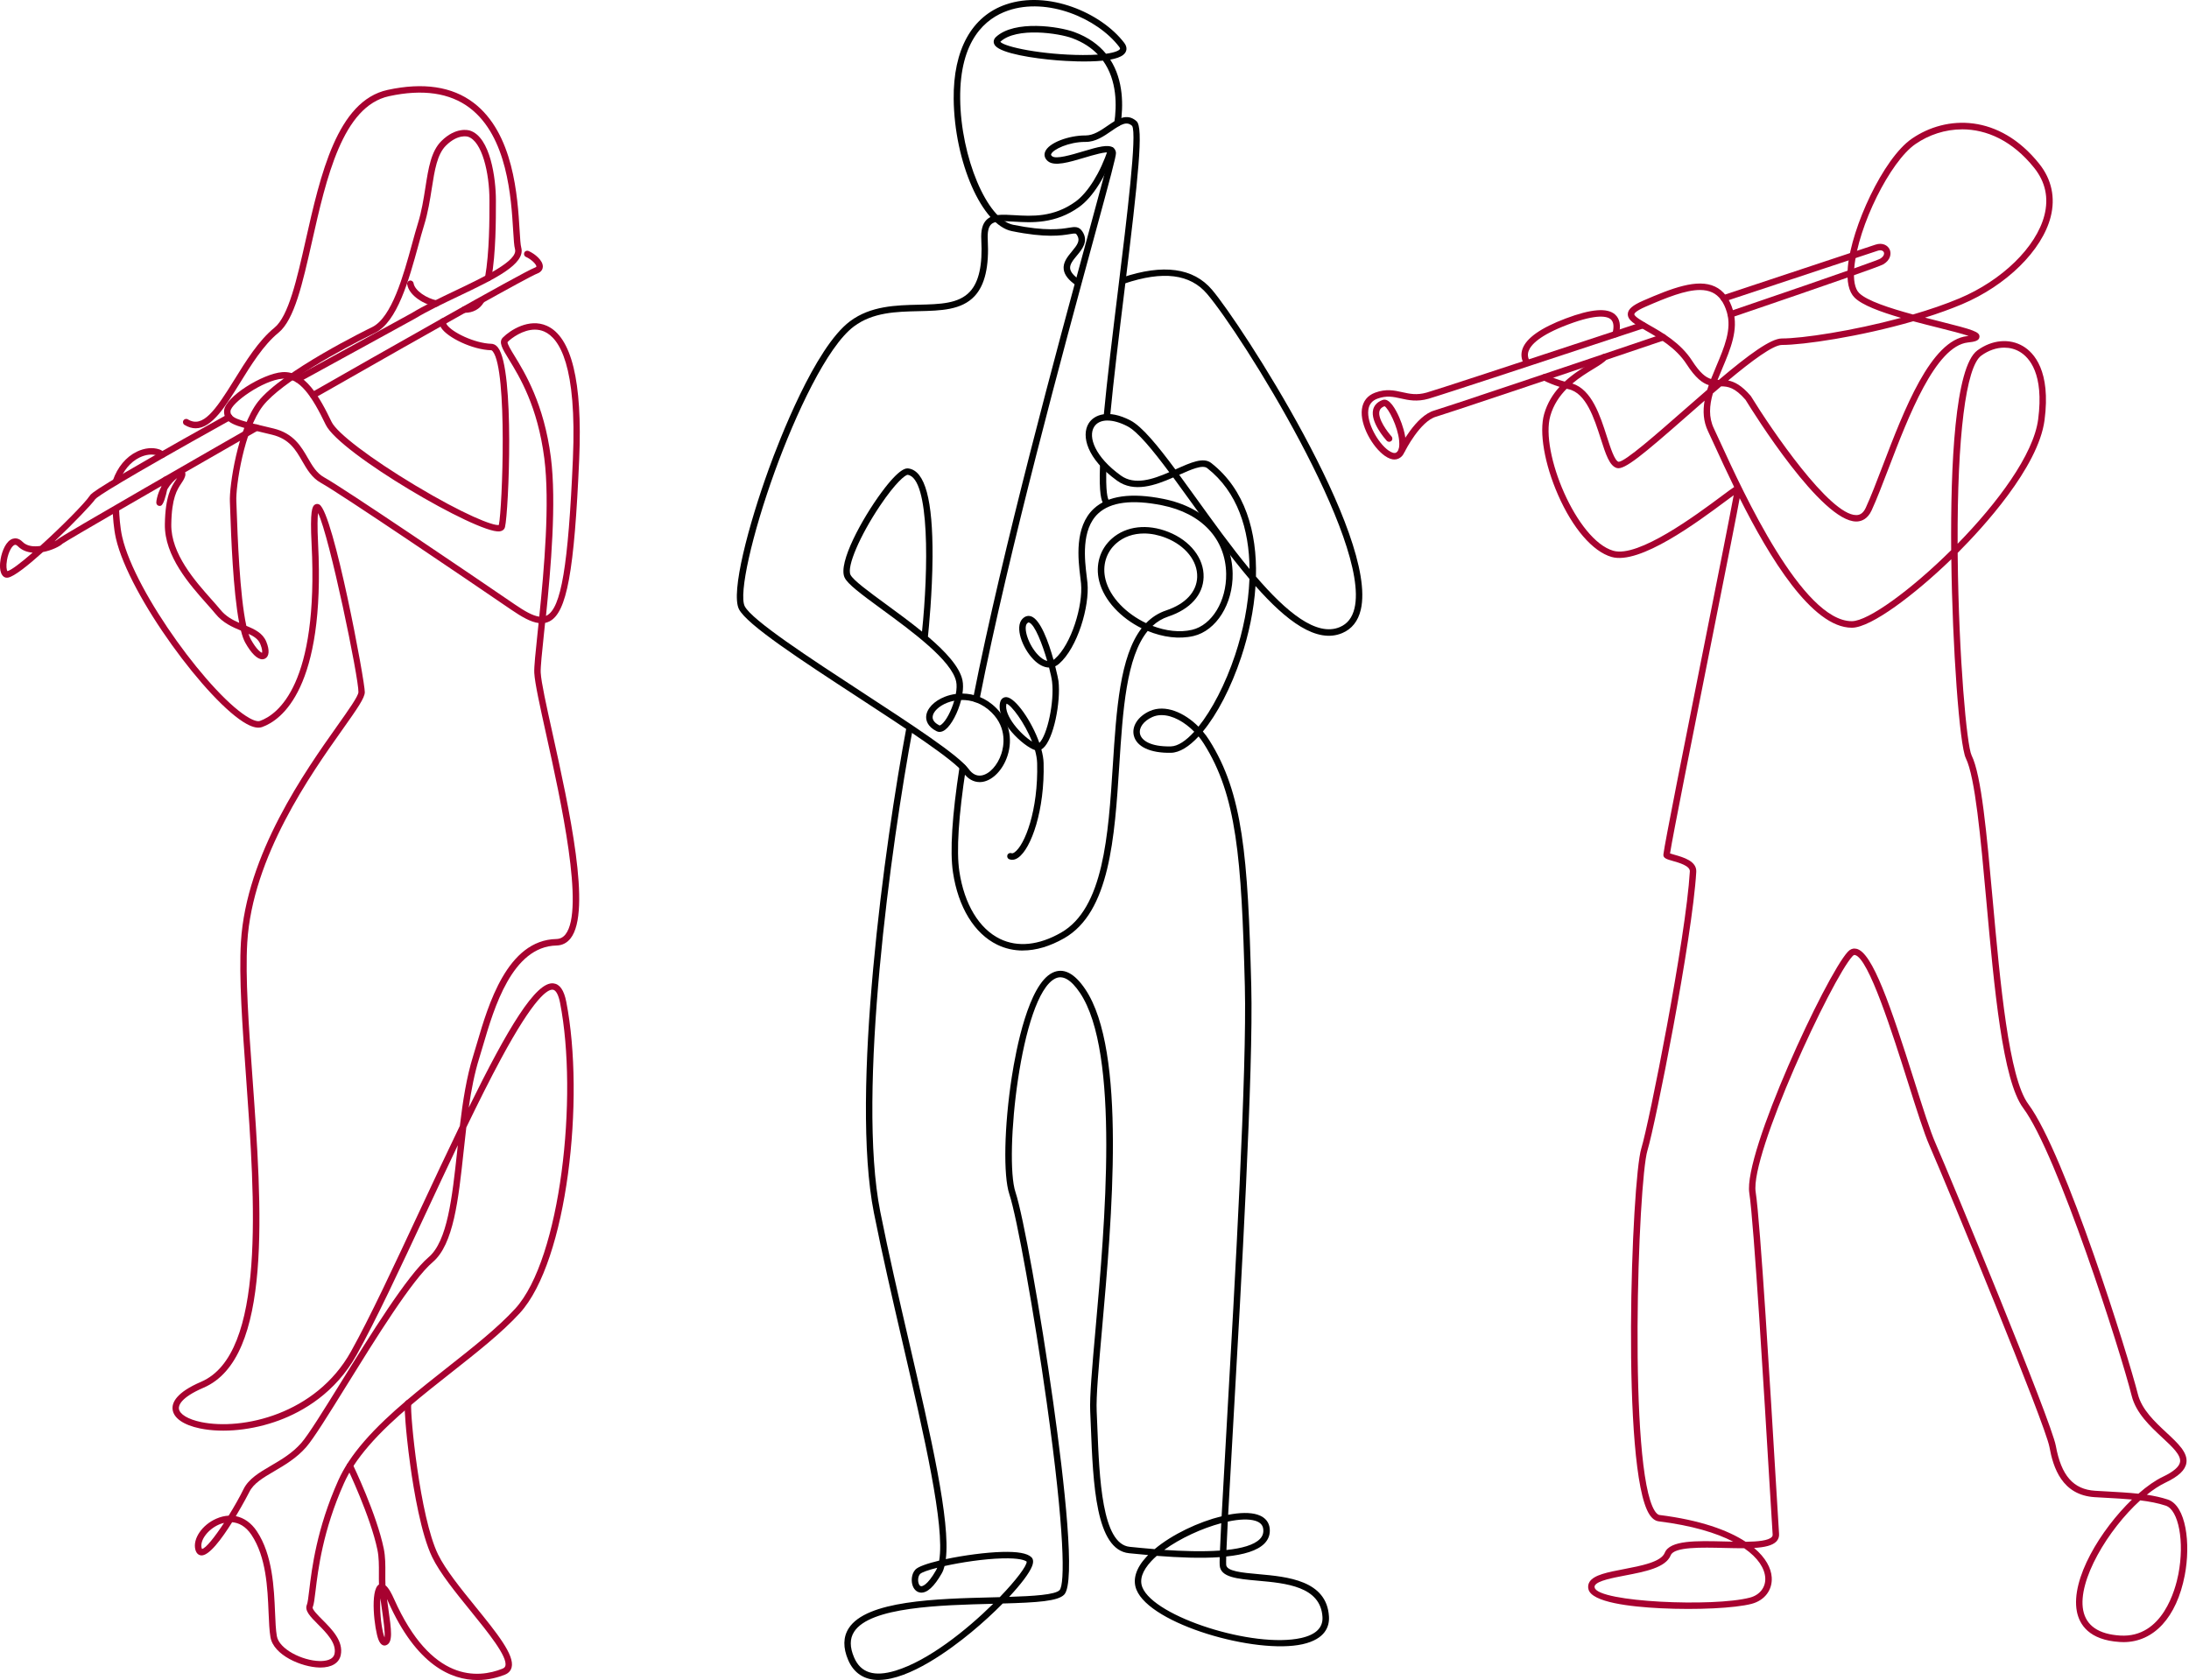
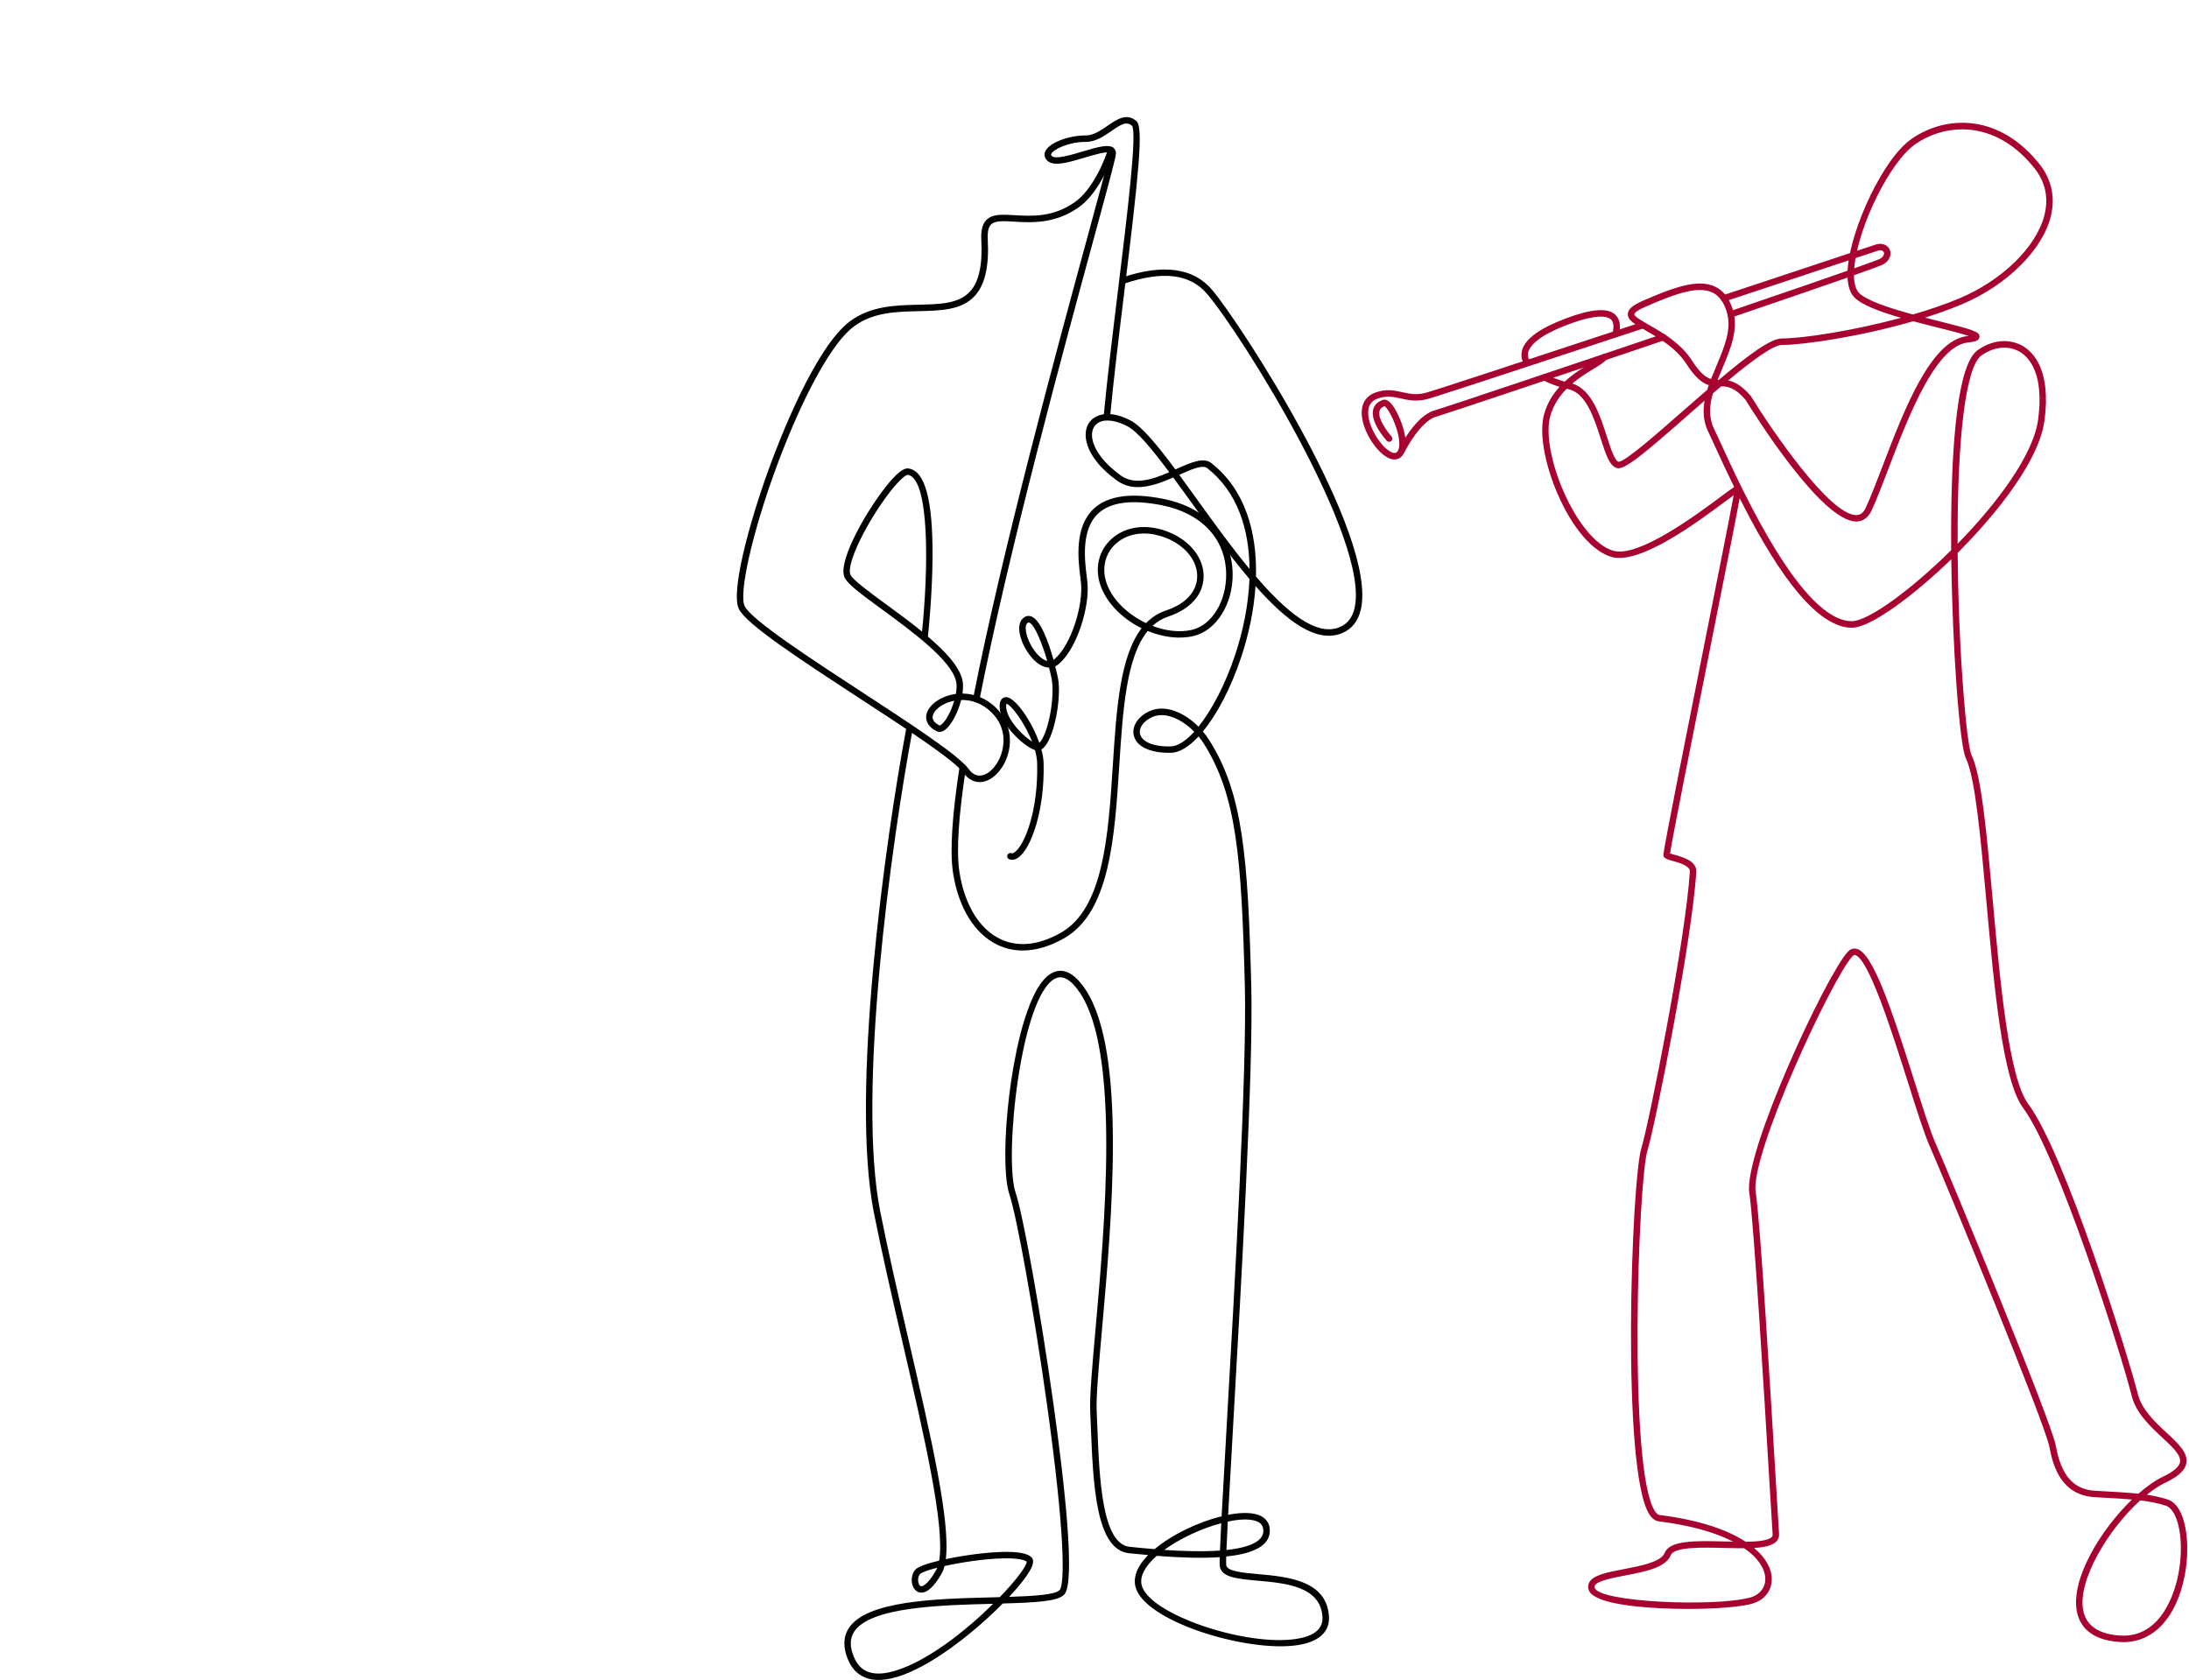
<svg xmlns="http://www.w3.org/2000/svg" width="1016" height="780" viewBox="0 0 1016 780" fill="none">
  <g clip-path="url(#clip0_623_239)">
    <path d="M454.68 363.06C451.84 363.06 449.23 361.59 447.22 358.81C442.87 352.81 420.3 338.08 398.47 323.83C371.78 306.4 346.56 289.94 342.96 282.75C339.1 275.02 347.44 243.63 356.82 217.73C361.53 204.73 378.18 161.35 394.53 149.13C404.12 141.96 415.92 141.69 426.34 141.45C436.33 141.22 444.96 141.02 450.19 135.37C454.36 130.86 456.09 123.01 455.46 111.37C455.22 106.9 455.99 103.94 457.88 102.06C460.68 99.28 465.18 99.55 470.87 99.89C478.91 100.37 488.93 100.98 499.16 93.62C504.91 89.48 510.85 79.92 514.29 69.26C514.54 68.47 515.39 68.04 516.18 68.29C516.97 68.54 517.4 69.39 517.15 70.18C513.47 81.59 507.25 91.5 500.91 96.06C489.81 104.04 478.76 103.37 470.69 102.89C465.74 102.59 461.84 102.36 459.99 104.19C458.77 105.4 458.27 107.7 458.46 111.21C459.13 123.7 457.15 132.27 452.4 137.41C446.31 143.99 436.65 144.21 426.42 144.45C415.97 144.69 405.16 144.94 396.34 151.53C383.88 160.84 369.22 192.36 359.65 218.75C348.97 248.22 342.82 275.74 345.65 281.4C348.88 287.87 376.1 305.63 400.11 321.31C423.18 336.37 444.98 350.6 449.65 357.04C451.32 359.34 453.3 360.33 455.54 359.98C459.24 359.4 463.04 355.25 464.78 349.89C465.86 346.58 467.58 338.08 460.3 330.81C455.86 326.38 450.69 324.81 446.11 324.95C444.66 330.68 441.64 336.5 438.76 338.72C436.88 340.17 435.42 339.79 434.71 339.44C430.33 337.25 429.8 334.26 429.87 332.67C430.04 329.04 433.48 325.4 438.62 323.41C440.14 322.82 441.83 322.38 443.64 322.14C444.03 319.99 444.13 317.98 443.79 316.4C441.73 306.58 423.07 292.92 409.44 282.94C399.29 275.51 393.48 271.16 392.02 268.13C388.77 261.38 400.28 240.57 409.09 228.63C417.75 216.88 420.74 217.33 421.73 217.48C429.34 218.62 432.97 232 432.83 258.41C432.74 275.21 431.06 291.97 430.69 295.52C438.84 302.46 445.41 309.54 446.72 315.79C447.09 317.57 447.05 319.71 446.72 321.96C451.86 322 457.52 323.82 462.41 328.71C468.27 334.57 470.22 342.85 467.62 350.84C465.51 357.33 460.84 362.2 455.99 362.97C455.54 363.04 455.1 363.08 454.67 363.08L454.68 363.06ZM442.89 325.29C441.76 325.51 440.69 325.82 439.71 326.2C435.79 327.72 432.98 330.43 432.87 332.81C432.78 334.72 434.55 336.01 436.05 336.76C436.12 336.8 436.42 336.74 436.93 336.35C439.1 334.67 441.52 330.01 442.9 325.29H442.89ZM421.27 220.43C420.2 220.43 415.7 223.93 408.34 234.92C399.05 248.79 392.95 263.1 394.74 266.81C395.95 269.32 403.37 274.75 411.23 280.5C416.64 284.46 422.53 288.77 427.94 293.19C430.9 264.77 431.62 221.96 421.31 220.42C421.31 220.42 421.29 220.42 421.28 220.42L421.27 220.43Z" fill="#020202" />
-     <path d="M500.3 132.71C500.01 132.71 499.71 132.62 499.45 132.45C495.94 130.04 494.07 127.64 493.72 125.13C493.26 121.84 495.51 119.13 497.49 116.74C500.02 113.69 501.49 111.7 499.94 109.23C499.33 108.26 499.31 108.23 496.61 108.67C492.71 109.32 485.46 110.52 469.59 107.28C455.79 104.47 442.95 75.22 442.64 45.93C442.4 23.12 451 7.55 466.84 2.09C486.4 -4.65 511.04 5.84 521.79 19.88C523.33 21.89 523.17 23.97 521.37 25.44C520.08 26.49 517.92 27.2 515.31 27.68C521.59 37.43 521.34 49.44 520.15 57.4C520.03 58.22 519.26 58.79 518.45 58.66C517.63 58.54 517.07 57.78 517.19 56.96C518.34 49.22 518.57 37.36 511.93 28.15C504.25 28.94 494.62 28.32 490.8 28.02C479.41 27.12 465.03 24.81 461.98 21.28C460.85 19.97 460.98 18.34 462.3 17.13C470.98 9.17 491.55 12.26 498.67 14.89C505.26 17.33 509.99 20.86 513.34 24.95C517.7 24.35 519.49 23.4 519.82 22.73C519.96 22.46 519.63 21.96 519.42 21.69C509.31 8.49 486.17 -1.4 467.83 4.92C457.56 8.46 445.37 18.44 445.66 45.89C445.94 72.92 458.1 101.87 470.21 104.34C485.53 107.46 492.43 106.32 496.14 105.71C498.84 105.26 500.8 104.94 502.49 107.63C505.28 112.06 502.25 115.71 499.81 118.65C498.07 120.75 496.43 122.73 496.7 124.71C496.92 126.32 498.42 128.09 501.16 129.97C501.84 130.44 502.02 131.37 501.55 132.06C501.26 132.48 500.79 132.71 500.31 132.71H500.3ZM464.27 19.39C466.1 21.77 483.78 25.46 502.57 25.54C505.28 25.54 507.61 25.48 509.59 25.34C506.66 22.26 502.76 19.61 497.63 17.71C491.44 15.42 471.83 12.46 464.33 19.35C464.31 19.37 464.3 19.38 464.28 19.39H464.27Z" fill="#020202" />
    <path d="M407.79 779.87C401.15 779.87 396.27 776.68 393.68 770.62C391.23 764.9 391.31 759.94 393.92 755.87C402.2 742.97 434.59 742.16 460.63 741.51C461.76 741.48 462.9 741.45 464.03 741.42C471.69 733.48 476.64 726.84 476.52 724.94C475.77 724.33 473.25 723.2 465.08 723.43C456.55 723.67 446.19 725.25 438.41 726.97C438.07 728.3 437.64 729.44 437.1 730.39C433.59 736.53 430.31 739.54 427.35 739.31C425.72 739.19 424.39 738.1 423.68 736.31C422.82 734.12 422.95 730.68 424.87 728.62C426.14 727.26 430.38 725.79 435.91 724.46C438.63 708.43 429.02 666.88 418.9 623.15C414.25 603.06 409.44 582.28 405.62 563.04C394.6 507.55 410.68 391.33 420.72 337.63C420.87 336.82 421.66 336.28 422.47 336.43C423.28 336.58 423.82 337.37 423.67 338.18C413.66 391.68 397.63 507.42 408.56 562.46C412.37 581.66 417.18 602.41 421.82 622.48C432.11 666.94 441.18 706.16 438.99 723.77C447.29 722.01 457.51 720.64 464.99 720.43C472.29 720.22 476.77 721.02 478.7 722.87C479.65 723.77 479.75 725.18 479.02 727.06C477.74 730.31 473.8 735.48 468.38 741.29C479.68 740.94 489.76 740.3 491.78 738.17C494.3 735.52 494.26 711.12 485.83 651.12C479.95 609.26 472.01 564.95 468.48 554.37C465.6 545.73 466.07 522.83 469.61 499.93C471.57 487.21 477.34 457.05 488.47 451.57C493.51 449.09 498.64 451.66 503.72 459.21C522.99 487.83 516.06 565.73 511.47 617.27C509.93 634.62 508.71 648.32 509.01 655.03C509.11 657.28 509.2 659.61 509.3 661.98C510.26 686.39 511.46 716.77 524.35 718.06L525.38 718.16C527.96 718.42 531.63 718.79 535.9 719.13C544.04 712.3 556.3 706.5 567 703.87C567.59 692.69 568.42 678.05 569.39 661.21C573.13 595.7 578.79 496.71 577.78 457.75C576.23 397.98 573.96 369.28 558.72 345.18C558 344.04 557.19 342.93 556.31 341.86C551.88 346.63 547.46 349.37 543.51 349.46C533.89 349.65 527.44 346.64 526.23 341.36C525.25 337.07 528.21 332.55 533.58 330.11C540.82 326.84 549.7 330.77 556.26 337.33C562.48 329.6 568.76 317.61 573.29 303.97C576.94 292.98 579.47 280.76 579.92 268.76C570.79 258 561.61 245.25 552.87 233.11C550.04 229.18 547.25 225.31 544.55 221.64C536.16 225.31 526.35 228.81 518.49 223.14C504.42 213 501.78 202.25 505.28 196.56C507.75 192.55 514.32 189.79 524.71 195.19C530 197.94 537.18 206.66 545.53 217.92C545.67 217.86 545.82 217.79 545.96 217.73C552.72 214.71 558.55 212.1 562.17 214.93C578.02 227.32 583.46 247.15 582.94 267.64C597.06 284.1 611.04 295.68 621.84 291.11C625.4 289.6 627.64 286.74 628.68 282.36C636.12 250.94 576.37 155.36 560.24 136.42C552.36 127.16 539.8 125.6 521.85 131.65C521.06 131.91 520.21 131.49 519.95 130.71C519.69 129.93 520.11 129.07 520.89 128.81C539.87 122.42 553.88 124.32 562.52 134.48C575.8 150.07 639.74 248.66 631.59 283.06C630.33 288.36 627.44 292 623 293.88C611.11 298.91 597.05 288.27 582.73 272.04C581.99 283.32 579.54 294.65 576.13 304.93C571.34 319.35 564.89 331.6 558.3 339.57C559.38 340.84 560.37 342.19 561.24 343.57C576.88 368.3 579.2 397.32 580.76 457.66C581.78 496.75 576.11 595.82 572.37 661.37C571.45 677.45 570.62 691.95 570.03 703.19C575.4 702.15 580.2 702.02 583.63 703.11C587.79 704.43 589 707.18 589.28 709.25C589.66 712.03 588.87 714.46 586.94 716.46C583.63 719.89 577.2 721.73 569.14 722.55C569.09 724.47 569.08 725.78 569.12 726.41C569.33 729.42 576.49 730.06 584.06 730.74C597.46 731.94 615.8 733.59 616.82 750.38C617.1 754.94 615.2 760.88 604.61 763.26C582.89 768.13 533.91 754.05 527.46 737.93C525.59 733.26 527.22 727.96 532.17 722.63C532.41 722.38 532.65 722.12 532.9 721.87C530.26 721.64 527.64 721.39 525.08 721.13L524.05 721.03C508.56 719.48 507.36 688.99 506.3 662.08C506.21 659.71 506.11 657.39 506.01 655.14C505.7 648.22 506.93 634.43 508.48 616.98C512.76 568.96 519.91 488.6 501.23 460.86C497.12 454.75 493.27 452.52 489.79 454.24C473.78 462.12 465.96 537.32 471.32 553.4C474.9 564.13 482.9 608.68 488.8 650.69C494.1 688.43 499.29 734.6 493.95 740.23C491.04 743.29 481.62 743.92 465.41 744.37C461.09 748.75 456.08 753.36 450.85 757.68C440.94 765.87 422.21 779.63 408.12 779.85C408.01 779.85 407.9 779.85 407.79 779.85V779.87ZM460.97 744.51C460.88 744.51 460.78 744.51 460.69 744.51C436.7 745.11 403.85 745.93 396.43 757.49C394.36 760.71 394.36 764.62 396.43 769.44C399.48 776.56 405.77 778.55 415.66 775.54C430.87 770.9 448.59 756.75 460.97 744.51ZM536.91 722.24C535.98 723.06 535.12 723.88 534.35 724.71C530.18 729.2 528.8 733.28 530.22 736.86C535.71 750.6 581.87 765.32 603.93 760.38C610.78 758.84 614.11 755.56 613.81 750.61C612.95 736.4 596.77 734.94 583.77 733.78C574.12 732.91 566.51 732.23 566.11 726.67C566.06 726.01 566.07 724.72 566.11 722.85C557.37 723.46 547.08 723.04 536.9 722.25L536.91 722.24ZM435.01 727.78C430.76 728.85 427.76 729.91 427.04 730.68C426.13 731.65 425.86 733.73 426.45 735.23C426.64 735.71 426.98 736.3 427.54 736.34C427.96 736.38 430.33 736.17 434.47 728.92C434.67 728.58 434.85 728.2 435.01 727.79V727.78ZM540.37 719.49C548.49 720.04 557.98 720.38 566.23 719.79C566.35 716.52 566.55 712.24 566.82 707.08C557.89 709.46 547.76 714.11 540.37 719.48V719.49ZM569.86 706.35C569.59 711.67 569.37 716.14 569.24 719.53C576.25 718.79 582.03 717.25 584.78 714.41C586.06 713.09 586.56 711.54 586.3 709.69C586.06 707.9 584.88 706.69 582.72 706C579.6 705.01 575.03 705.24 569.86 706.35ZM539.15 331.96C537.64 331.96 536.17 332.25 534.8 332.87C530.76 334.7 528.49 337.85 529.14 340.72C529.81 343.65 533.9 346.7 543.43 346.49C546.65 346.42 550.42 343.93 554.29 339.67C549.87 335.19 544.25 331.97 539.16 331.97L539.15 331.96ZM547.33 220.42C549.88 223.9 552.54 227.59 555.28 231.39C563.04 242.17 571.49 253.9 579.96 264.15C579.81 245.76 574.41 228.35 560.3 217.31C558.13 215.61 552.9 217.92 547.33 220.41V220.42ZM514.01 195.21C511.21 195.21 509.02 196.2 507.81 198.17C504.92 202.86 508.25 212.12 520.22 220.74C526.62 225.35 534.93 222.56 542.69 219.2C534.89 208.72 527.98 200.32 523.3 197.89C519.87 196.1 516.66 195.22 514.01 195.22V195.21Z" fill="#020202" />
    <path d="M474.74 441.25C470.56 441.25 466.56 440.35 462.84 438.54C452.22 433.38 444.74 421.14 442.31 404.95C440.85 395.2 441.88 378.72 445.37 355.98C445.5 355.16 446.26 354.61 447.08 354.73C447.9 354.86 448.46 355.62 448.33 356.44C444.88 378.88 443.85 395.06 445.27 404.51C447.55 419.71 454.43 431.13 464.14 435.85C472.35 439.83 482.13 438.84 492.43 432.97C512.22 421.7 514.4 387.89 516.51 355.2C518.17 329.41 519.77 304.73 529.86 291.65C520.35 286.93 512.46 278.85 510.18 269.76C508.3 262.26 510.53 254.85 516.13 249.96C522.74 244.18 532.52 243.05 542.31 246.94C552.48 250.98 558.89 259.22 558.64 267.93C558.41 276.15 552.43 282.81 542.23 286.21C539.44 287.14 537.03 288.61 534.93 290.55C541.03 292.88 547.53 293.72 553.27 292.37C562.51 290.2 569.32 279 569.11 266.33C568.84 250.12 557.7 238.24 539.32 234.56C525.41 231.77 515.45 233.05 509.73 238.36C501.7 245.81 503.45 260.02 504.39 267.65C504.53 268.75 504.65 269.74 504.73 270.58C505.77 281.49 500.12 300.68 491.55 308.14C490.98 308.63 490.39 309.02 489.77 309.31C490.67 312.84 491.21 315.52 491.28 316.13C492.44 325.74 489.03 343.28 484.09 347.37C483.83 347.58 483.58 347.75 483.34 347.89C483.95 350.13 484.33 352.29 484.38 354.23C484.95 375.93 478.68 393.93 472.54 398.17C470.75 399.41 469.3 399.23 468.41 398.86C467.64 398.55 467.28 397.67 467.59 396.9C467.9 396.13 468.78 395.77 469.55 396.08C469.95 396.24 470.53 395.91 470.84 395.69C475.63 392.39 481.96 376.16 481.38 354.3C481.33 352.38 480.96 350.31 480.37 348.21C474.93 346.43 462.27 334.77 464.16 326.18C464.61 324.13 466.04 323.53 467.23 323.63C471.37 324.03 478.84 334.73 482.4 344.85C486.13 341.28 489.42 325.68 488.31 316.47C488.14 315.02 487.63 312.65 486.91 309.89C484.57 309.85 482.06 308.59 479.69 306.15C474.45 300.76 470.95 291.17 474.48 287.35C476.06 285.64 477.7 285.83 478.53 286.1C482.89 287.51 486.69 298.07 488.98 306.3C489.18 306.17 489.39 306.02 489.59 305.85C497.3 299.14 502.72 280.99 501.75 270.83C501.67 270.01 501.55 269.05 501.42 267.98C500.41 259.81 498.54 244.61 507.7 236.12C514.17 230.12 525.01 228.59 539.92 231.58C559.79 235.56 571.83 248.52 572.12 266.24C572.35 280.29 564.55 292.76 553.96 295.25C547.21 296.83 539.65 295.77 532.69 292.9C522.75 305.04 521.16 329.63 519.5 355.36C517.34 388.85 515.1 423.48 493.91 435.55C487.28 439.33 480.8 441.23 474.73 441.23L474.74 441.25ZM467.15 326.67C467.15 326.67 467.12 326.78 467.1 326.85C465.94 332.13 473.69 340.94 479.03 344.26C475.59 335.52 469.36 327.22 467.15 326.67ZM477.43 288.95C477.27 288.95 477.04 289.03 476.69 289.41C474.86 291.4 477.22 299.32 481.85 304.09C483.02 305.29 484.5 306.47 486.06 306.82C483.79 299.02 480.29 289.85 477.62 288.99C477.57 288.97 477.51 288.95 477.43 288.95ZM530.99 247.65C526.06 247.65 521.57 249.19 518.12 252.21C513.38 256.35 511.51 262.64 513.11 269.03C515.2 277.4 522.87 284.95 531.94 289.26C534.54 286.59 537.62 284.58 541.3 283.35C550.23 280.37 555.46 274.72 555.66 267.84C555.87 260.4 550.2 253.29 541.22 249.72C537.74 248.34 534.27 247.65 530.99 247.65Z" fill="#020202" />
    <path d="M453.12 326.03C453.02 326.03 452.93 326.03 452.83 326C452.02 325.84 451.49 325.05 451.65 324.24C465.34 254.66 490.94 160.68 504.69 110.19C510.38 89.31 514.87 72.82 514.93 71.13C514.93 71.04 514.9 71 514.9 71C513.97 70.01 507.08 72.08 503.38 73.18C496.21 75.32 489.44 77.35 486.4 74.85C484.97 73.68 484.47 72.11 485.04 70.55C486.62 66.2 496.25 62.88 503.59 62.88C503.68 62.88 503.76 62.88 503.85 62.88C507.54 62.88 510.89 60.57 514.14 58.33C518.32 55.45 523.06 52.18 527.54 56.3C530.79 59.29 528.46 81.32 521.93 134.68C519.43 155.07 516.86 176.16 515.21 193.64C515.13 194.47 514.4 195.09 513.58 194.99C512.76 194.91 512.15 194.18 512.23 193.36C513.88 175.83 516.46 154.73 518.96 134.32C523.11 100.41 527.81 61.97 525.46 58.44C522.93 56.12 520.3 57.74 515.86 60.8C512.38 63.2 508.48 65.94 503.78 65.88C503.72 65.88 503.66 65.88 503.59 65.88C496.17 65.88 488.68 69.35 487.88 71.57C487.81 71.75 487.72 72.03 488.33 72.53C490.14 74.02 497.31 71.87 502.55 70.31C509.8 68.14 514.35 66.9 516.67 68.55C517.23 68.95 517.91 69.71 517.96 71.05C518.02 72.62 515.48 82.09 507.61 110.98C493.87 161.44 468.28 255.35 454.62 324.83C454.48 325.54 453.85 326.04 453.15 326.04L453.12 326.03Z" fill="#020202" />
-     <path d="M513.44 234.58C512.98 234.58 512.52 234.37 512.23 233.97C511.19 232.55 510.06 229.26 510.55 216.22C510.58 215.39 511.27 214.73 512.11 214.78C512.94 214.81 513.58 215.51 513.55 216.34C513.08 228.67 514.16 231.54 514.65 232.21C515.14 232.88 515 233.82 514.33 234.31C514.06 234.51 513.75 234.6 513.44 234.6V234.58Z" fill="#020202" />
  </g>
  <g clip-path="url(#clip1_623_239)">
    <path d="M215.78 145.2C215.68 145.2 215.57 145.2 215.47 145.2C214.64 145.18 213.99 144.49 214.01 143.66C214.03 142.83 214.73 142.2 215.55 142.2C216.86 142.24 220.07 141.99 221.87 138.98C222.29 138.27 223.22 138.04 223.93 138.46C224.64 138.89 224.87 139.81 224.45 140.52C222.66 143.5 219.52 145.2 215.79 145.2H215.78Z" fill="#A70230" />
    <path d="M202.35 142.42C202.25 142.42 202.15 142.42 202.04 142.39C197.18 141.38 189.92 137.48 188.99 131.97C188.85 131.15 189.4 130.38 190.22 130.24C191.03 130.1 191.81 130.65 191.95 131.47C192.54 134.99 198.07 138.5 202.66 139.45C203.47 139.62 203.99 140.41 203.82 141.22C203.67 141.93 203.05 142.42 202.35 142.42Z" fill="#A70230" />
    <path d="M148.72 774.09C148.59 774.09 148.46 774.09 148.33 774.09C139.99 773.93 126.95 768.36 125.53 760C125.01 756.96 124.85 753.08 124.66 748.59C124.18 737.09 123.57 722.79 116.71 712.5C113.91 708.3 110.63 706.88 107.74 706.64C102.89 714.4 96.96 722.41 93.32 722.04C92.56 721.96 91.19 721.49 90.65 719.26C89.44 714.28 93.81 707.88 100.38 705C102.32 704.15 104.25 703.68 106.12 703.59C108.77 699.33 111.27 694.9 112.99 691.37C115.36 686.49 120.42 683.53 125.78 680.39C130.65 677.54 135.69 674.58 139.84 669.85C143.15 666.07 150.13 654.8 158.22 641.76C171.96 619.59 189.06 592.01 198.94 583.61C207.68 576.18 209.87 555.9 212.19 534.43C212.29 533.49 212.39 532.55 212.49 531.61C207.53 542.03 202.49 552.82 197.53 563.46C185.61 589 174.36 613.13 165.55 628.91C155.64 646.67 140.54 655.26 129.62 659.33C117.33 663.91 103.57 665.32 92.82 663.1C85.15 661.51 80.51 658.27 80.1 654.19C79.79 651.1 81.83 646.39 93.34 641.45C123.5 628.51 118.35 557.36 114.22 500.19C112.49 476.23 110.85 453.61 111.82 437.33C114.26 396.62 141.77 357.81 156.54 336.95C161.78 329.56 166.3 323.18 166.36 321.3C166.56 315.01 152.98 249.06 147.62 238.16C147.38 240.03 147.22 244 147.64 252.42C151.05 319.56 130.64 334.28 121.7 337.49C119.83 338.16 117.48 337.7 114.49 336.07C96.7 326.35 59.93 276.67 53.81 249.95C52.74 245.28 52.4 239.75 52.3 236.87C52.27 236.04 52.92 235.35 53.74 235.32C54.57 235.26 55.26 235.94 55.29 236.76C55.37 238.99 55.67 244.68 56.73 249.27C62.72 275.41 98.59 323.95 115.92 333.43C118.75 334.97 120.11 334.87 120.67 334.66C128.98 331.67 147.94 317.7 144.62 252.57C143.83 236.99 144.91 235 146.18 234.22C146.81 233.84 147.58 233.84 148.24 234.22C154.8 238.04 169.47 316.68 169.32 321.38C169.24 324.04 165.9 328.87 158.95 338.67C144.35 359.28 117.16 397.63 114.77 437.49C113.81 453.57 115.44 476.1 117.16 499.96C121.58 561.11 126.6 630.41 94.47 644.2C83.73 648.81 82.9 652.51 83.03 653.88C83.29 656.48 87.26 658.88 93.37 660.15C112.45 664.1 146.62 656.56 162.87 627.44C171.63 611.75 182.86 587.67 194.75 562.18C201.45 547.81 207.68 534.56 213.44 522.63C214.8 511.24 216.53 500 219.61 490.2C220.16 488.45 220.74 486.47 221.37 484.33C226.63 466.4 235.44 436.39 258.23 435.9C259.97 435.86 261.35 435.15 262.47 433.74C271.48 422.27 260.24 371.4 253.52 341.01C250.58 327.69 248.25 317.18 247.98 312.38C247.83 309.77 248.55 302.95 249.54 293.51C249.68 292.14 249.83 290.71 249.99 289.23C246.38 288.77 242.24 286.43 237.26 283.02C216.89 269.08 158.12 229.24 148.97 224.16C144.75 221.82 142.49 217.9 140.3 214.11C137.24 208.8 134.34 203.79 126.33 201.82C124.34 201.33 122.5 200.9 120.81 200.49C109.43 197.79 103.71 196.44 104 190.72C104.32 184.29 121.96 173.43 130.98 172.76C141.54 171.96 148.34 184.26 153.9 195.84C156.39 201.02 171.99 212.87 192.72 225.32C215.39 238.93 229.01 244.23 231.54 243.7C233.18 235.63 235.6 172.09 228.78 163.2C228.61 162.97 228.27 162.6 227.98 162.59C219.18 162.36 207.73 156.65 204.87 152.31C203.81 150.7 203.95 149.44 204.25 148.67C204.56 147.9 205.43 147.52 206.2 147.83C206.97 148.14 207.35 149.01 207.04 149.78C207 149.87 207.06 150.18 207.37 150.66C209.78 154.31 220.44 159.39 228.06 159.59C228.86 159.61 230.06 159.94 231.16 161.38C238.96 171.56 236.1 237.59 234.39 244.68C234.26 245.21 233.75 246.47 231.8 246.68C221.55 247.75 157.53 210.38 151.18 197.16C144.82 183.9 138.98 175.18 131.19 175.78C122.09 176.46 107.17 187.13 106.98 190.9C106.83 193.97 110.59 195.02 121.49 197.6C123.19 198 125.04 198.44 127.04 198.93C136.29 201.2 139.8 207.28 142.89 212.64C144.97 216.23 146.93 219.63 150.42 221.57C159.66 226.7 218.54 266.62 238.94 280.58C243.46 283.67 247.25 285.86 250.29 286.26C252.53 264.48 255.29 233.39 252.63 212.73C249.53 188.61 241.17 174.95 236.17 166.79C233.12 161.81 231.28 158.81 233.41 156.68C236.87 153.22 245.57 147.62 253.73 151.21C265.3 156.3 270.38 177.13 268.83 213.12C266.57 265.41 263.08 284.43 254.98 288.48C254.34 288.8 253.68 289.03 253 289.17C252.83 290.79 252.67 292.35 252.51 293.85C251.57 302.8 250.83 309.87 250.96 312.23C251.22 316.79 253.52 327.2 256.44 340.38C264.15 375.26 274.71 423.03 264.82 435.61C263.14 437.75 260.94 438.86 258.29 438.92C237.69 439.36 229.27 468.05 224.24 485.19C223.61 487.35 223.02 489.35 222.46 491.12C220.25 498.16 218.74 506.02 217.56 514.16C235.62 477.41 248.73 455.46 256.91 456.5C259.84 456.86 261.77 459.66 262.83 465.05C271.58 509.92 263.35 585.42 241.27 609.56C232.95 618.65 221.53 627.65 209.43 637.19C203.1 642.18 196.56 647.33 190.4 652.57C186.78 655.65 183.63 658.47 180.75 661.2C177.07 664.69 173.93 667.96 171.15 671.18C165.94 677.22 162.18 682.89 159.67 688.51C149.82 710.54 147.63 728.75 146.45 738.53C146 742.28 145.7 744.76 145.14 746.11C144.76 747.03 147.67 749.95 149.6 751.88C154.02 756.32 159.52 761.84 158.15 768.33C157.38 772.01 153.93 774.1 148.67 774.1L148.72 774.09ZM109.46 703.82C113.23 704.57 116.62 706.95 119.21 710.82C126.54 721.81 127.18 737.21 127.66 748.45C127.84 752.84 128 756.63 128.49 759.48C129.53 765.54 140.3 770.92 148.39 771.08C150.68 771.11 154.63 770.74 155.27 767.7C156.3 762.79 151.44 757.91 147.53 753.98C144.04 750.48 141.29 747.71 142.43 744.95C142.83 743.98 143.14 741.4 143.53 738.15C144.73 728.21 146.96 709.71 156.99 687.27C159.63 681.37 163.53 675.46 168.94 669.2C171.79 665.9 175 662.56 178.75 659C181.66 656.23 184.86 653.37 188.52 650.26C194.72 644.98 201.29 639.81 207.64 634.8C219.64 625.34 230.97 616.41 239.13 607.5C260.29 584.37 268.41 508.88 259.96 465.59C259.22 461.8 258.03 459.61 256.62 459.44C254.25 459.13 247.96 462.92 232.56 491.47C227.46 500.92 222.02 511.81 216.43 523.37C215.98 527.16 215.57 530.96 215.16 534.73C212.78 556.81 210.53 577.67 200.87 585.88C191.35 593.97 174.39 621.33 160.76 643.32C152.61 656.47 145.56 667.83 142.09 671.8C137.62 676.91 132.13 680.12 127.29 682.96C122.12 685.99 117.65 688.61 115.69 692.67C115.63 692.79 113.01 697.9 109.46 703.82ZM103.98 706.94C103.02 707.17 102.2 707.47 101.59 707.74C96.47 709.99 92.72 715.03 93.57 718.54C93.63 718.81 93.7 718.96 93.75 719.04C95.5 718.83 99.73 713.43 103.99 706.94H103.98ZM248.24 153.02C242.71 153.02 237.48 156.87 235.6 158.76C235.29 159.46 237.24 162.64 238.8 165.18C243.59 173 252.5 187.55 255.68 212.31C258.35 233.09 255.65 264.02 253.41 285.9C253.51 285.86 253.61 285.81 253.71 285.76C260.46 282.39 263.76 262.65 265.91 212.95C267.77 169.81 259.7 157.03 252.6 153.91C251.17 153.28 249.7 153.02 248.25 153.02H248.24Z" fill="#A70230" />
    <path d="M53.8 225.04C53.64 225.04 53.47 225.01 53.31 224.96C52.53 224.69 52.11 223.84 52.38 223.05C54.52 216.86 58.48 212.11 63.51 209.67C67.08 207.94 70.9 207.56 73.99 208.63C74.87 208.94 75.65 209.44 76.3 210.12C76.87 210.72 76.85 211.67 76.25 212.24C75.65 212.81 74.7 212.79 74.13 212.19C73.81 211.85 73.44 211.61 73 211.46C70.66 210.64 67.68 210.98 64.81 212.36C60.5 214.45 57.09 218.59 55.21 224.03C55 224.65 54.41 225.04 53.79 225.04H53.8Z" fill="#A70230" />
    <path d="M121.75 306.06C119.43 306.06 116.61 303.32 113.8 298.28C113.07 296.96 112.41 295.07 111.83 292.74C107.86 291.1 103.44 289.16 99.99 284.93C98.87 283.55 97.43 281.94 95.91 280.23C88.1 271.45 76.29 258.17 76.52 243.38C76.72 230.16 79.55 225.92 81.61 222.83C81.82 222.51 82.02 222.21 82.2 221.93C80.83 222.95 79.02 224.77 77.61 227.22C76.93 230.42 75.87 234.31 74.65 234.77C74.13 234.96 73.52 234.86 73.1 234.5C72.32 233.82 72.49 232.9 72.87 231.18C73.29 229.32 73.98 227.61 74.81 226.08C75.05 224.96 75.26 223.75 75.42 222.51C75.53 221.69 76.29 221.12 77.1 221.22C77.46 221.27 77.77 221.44 78 221.68C79.86 219.71 81.78 218.46 83.06 218.12C84.42 217.75 85.18 218.3 85.52 218.66C85.94 219.11 86.33 219.94 85.83 221.33C85.41 222.51 84.77 223.47 84.09 224.49C82.23 227.27 79.69 231.08 79.5 243.42C79.29 257.05 90.63 269.8 98.13 278.23C99.67 279.96 101.13 281.6 102.29 283.03C104.77 286.07 107.86 287.76 111.02 289.14C108.15 274.27 107.26 248.56 106.87 237.41C106.8 235.31 106.74 233.75 106.7 232.92C106.33 225.99 110.35 198.49 119.73 186.5C130.85 172.29 170.98 152.69 172.69 151.87C181.89 147.4 187.3 127.66 191.25 113.24C192.2 109.76 193.1 106.48 193.98 103.66C195.72 98.05 196.6 92.43 197.45 87C198.86 78 200.08 70.22 204.87 65.47C211.59 58.81 217.47 60.42 218.12 60.62C227.65 63.64 230.17 83.05 230.17 92.9V93.92C230.17 101.55 230.19 117.43 228.08 129.26C227.93 130.08 227.15 130.62 226.34 130.47C225.52 130.32 224.98 129.55 225.13 128.73C227.19 117.16 227.18 101.46 227.17 93.91V92.89C227.17 80.16 223.68 65.52 217.21 63.47C217.02 63.41 212.54 62.07 206.98 67.59C202.89 71.65 201.74 78.98 200.41 87.46C199.58 92.74 198.65 98.72 196.84 104.54C195.98 107.31 195.09 110.57 194.14 114.02C189.81 129.82 184.43 149.49 174 154.56C158.74 161.97 130.64 177.43 122.09 188.34C113.16 199.75 109.34 226.09 109.7 232.74C109.75 233.59 109.8 235.16 109.87 237.29C110.24 247.85 111.23 276.47 114.34 290.52C118.31 292.17 121.95 293.9 123.59 297.87C125.22 301.84 124.98 304.79 122.95 305.77C122.56 305.96 122.15 306.05 121.73 306.05L121.75 306.06ZM115.35 294.23C115.69 295.26 116.05 296.14 116.43 296.82C119.06 301.54 120.99 302.83 121.62 303.03C121.74 302.61 121.79 301.36 120.84 299.03C119.9 296.74 117.93 295.43 115.35 294.24V294.23Z" fill="#A70230" />
    <path d="M221.63 779.9C209.61 779.9 193.36 773.18 180.18 743.54C179.98 743.1 179.8 742.69 179.62 742.32C179.82 743.76 180.02 745.16 180.21 746.54C181.68 756.83 182.49 762.5 179.23 763.73C178.4 764.04 176.84 764.12 175.67 761.18C173.81 756.51 171.6 738.07 175.9 735.55C175.84 733.84 175.85 732.11 175.86 730.42C175.88 726.76 175.9 722.98 175.18 719.47C171.98 703.98 161.14 681.34 161.03 681.11C160.67 680.36 160.99 679.47 161.73 679.11C162.48 678.75 163.37 679.06 163.73 679.81C164.18 680.75 174.84 703.01 178.11 718.86C178.9 722.68 178.88 726.62 178.85 730.43C178.84 732.33 178.83 734.17 178.91 735.94C180.43 737.15 181.76 739.73 182.92 742.33C200.15 781.05 221.82 779.19 233.21 774.63C234.2 774.23 234.45 773.7 234.56 773.29C235.66 769.06 226.52 757.79 218.45 747.84C211.43 739.19 204.18 730.24 200.62 722.91C195.43 712.23 192.02 691.69 190.45 680.4C189.15 671.03 188.49 663.82 188.22 660.36C187.49 651.15 187.89 650.8 188.49 650.27C189.11 649.72 190.06 649.78 190.61 650.41C191.01 650.86 191.08 651.48 190.86 651.99C190.29 656.16 194.81 704.1 203.32 721.6C206.73 728.61 213.87 737.43 220.78 745.95C230.53 757.97 238.94 768.35 237.46 774.05C237.18 775.13 236.41 776.59 234.32 777.42C231.29 778.63 226.86 779.9 221.63 779.9ZM176.55 742.04C176.47 743.06 176.43 744.32 176.45 745.85C176.53 752.14 177.58 757.89 178.47 760.12C178.81 757.88 177.96 751.9 177.25 746.96C177.02 745.36 176.79 743.73 176.56 742.03L176.55 742.04Z" fill="#A70230" />
    <path d="M90.81 198.82C89.15 198.82 87.44 198.33 85.64 197.24C84.93 196.81 84.71 195.89 85.14 195.18C85.57 194.47 86.49 194.25 87.2 194.68C94.11 198.88 99.94 190.55 108.73 176.35C114.02 167.8 120.02 158.1 127.35 152.15C133.93 146.81 137.79 129.67 141.88 111.52C148.72 81.19 156.46 46.81 179.93 41.73C196.44 38.15 209.84 40.16 219.77 47.68C238.44 61.84 240.22 91.22 241.18 107C241.4 110.71 241.58 113.65 241.93 114.92C244.02 122.65 229.47 129.59 212.62 137.62C205.57 140.98 198.28 144.46 192.67 147.87C192.15 148.19 188.01 150.45 178.69 155.55C168.77 160.97 154.5 168.78 138.9 177.37C138.18 177.77 137.26 177.5 136.86 176.78C136.46 176.05 136.72 175.14 137.45 174.74C153.05 166.15 167.33 158.34 177.25 152.92C185.02 148.67 190.63 145.6 191.11 145.31C196.85 141.81 204.21 138.31 211.33 134.91C224.99 128.4 240.48 121.01 239.04 115.7C238.61 114.13 238.44 111.21 238.19 107.17C237.26 91.87 235.54 63.38 217.97 50.06C208.77 43.09 196.19 41.26 180.57 44.65C158.97 49.33 151.45 82.71 144.81 112.17C140.42 131.65 136.63 148.47 129.24 154.47C122.29 160.11 116.44 169.57 111.28 177.92C104.67 188.61 98.35 198.82 90.81 198.82Z" fill="#A70230" />
-     <path d="M3.18 268.17C2.51 268.17 2.04 267.94 1.75 267.72C-0.57 265.94 -0.04 261.33 0.3 259.44C0.96 255.74 2.82 251.08 5.9 250.1C6.99 249.76 8.66 249.72 10.45 251.51C11.89 252.95 13.96 253.67 16.61 253.61C17.3 253.6 18 253.53 18.68 253.43C28.37 244.69 39.31 233.68 41.74 230.03C42.41 229.02 44 226.65 105.66 192.32C106.39 191.92 107.3 192.18 107.7 192.9C108.1 193.62 107.84 194.54 107.12 194.94C54.66 224.14 45.19 230.52 44.22 231.72C42.82 233.82 34.31 242.78 25.32 251.29C26.11 250.89 26.65 250.53 26.85 250.31C27.95 248.98 103.21 205.84 118.28 197.21C119 196.8 119.92 197.05 120.33 197.77C120.74 198.49 120.49 199.4 119.77 199.82C71.91 227.23 31.47 250.66 29.02 252.39C27.88 253.56 24.14 255.48 19.94 256.27C12.96 262.56 6.49 267.68 3.71 268.14C3.52 268.17 3.34 268.18 3.18 268.18V268.17ZM7.06 252.91C6.94 252.91 6.85 252.94 6.8 252.95C5.6 253.33 3.94 256.05 3.25 259.95C2.73 262.86 3.09 264.55 3.42 265.13C5.17 264.75 9.73 261.25 15.14 256.55C12.37 256.33 10.04 255.33 8.33 253.62C7.74 253.03 7.32 252.91 7.06 252.91Z" fill="#A70230" />
-     <path d="M145.36 184.95C144.84 184.95 144.33 184.68 144.06 184.19C143.65 183.47 143.9 182.56 144.62 182.14C173.95 165.4 242.76 126.24 248.24 124.23C248.57 124.11 248.96 123.91 248.96 123.73C248.99 122.74 246.6 120.35 244.11 119.26C243.35 118.93 243.01 118.04 243.34 117.28C243.67 116.52 244.56 116.18 245.32 116.51C248.13 117.75 252.05 120.84 251.95 123.82C251.92 124.66 251.54 126.21 249.26 127.04C245.6 128.38 207.03 149.95 146.09 184.74C145.86 184.87 145.6 184.94 145.35 184.94L145.36 184.95Z" fill="#A70230" />
+     <path d="M145.36 184.95C144.84 184.95 144.33 184.68 144.06 184.19C143.65 183.47 143.9 182.56 144.62 182.14C173.95 165.4 242.76 126.24 248.24 124.23C248.57 124.11 248.96 123.91 248.96 123.73C248.99 122.74 246.6 120.35 244.11 119.26C243.35 118.93 243.01 118.04 243.34 117.28C243.67 116.52 244.56 116.18 245.32 116.51C248.13 117.75 252.05 120.84 251.95 123.82C251.92 124.66 251.54 126.21 249.26 127.04C145.86 184.87 145.6 184.94 145.35 184.94L145.36 184.95Z" fill="#A70230" />
  </g>
  <g clip-path="url(#clip2_623_239)">
    <path d="M708.71 169.86C708.96 169.86 709.22 169.8 709.46 169.66C710.18 169.25 710.42 168.33 710.01 167.61C709.1 166.04 708.93 164.52 709.49 162.95C710.51 160.1 714.5 155.66 727.75 150.66C741.57 145.44 746.14 146.91 747.64 148.25C748.96 149.43 749.22 151.61 748.42 154.73C748.21 155.53 748.7 156.35 749.5 156.55C750.3 156.76 751.12 156.27 751.32 155.47C752.42 151.18 751.85 147.99 749.63 146.01C746.02 142.78 738.51 143.39 726.68 147.85C715.18 152.19 708.45 156.93 706.66 161.94C705.8 164.35 706.05 166.76 707.4 169.11C707.68 169.59 708.18 169.86 708.7 169.86H708.71Z" fill="#A70230" />
    <path d="M985.55 762.3C999.68 762.3 1010.26 750.83 1014.03 731.26C1016.86 716.54 1014.65 698.91 1006.14 696.1C1003.09 695.1 999.85 694.4 996.42 693.88C999.37 691.5 1002.31 689.57 1005.11 688.24C1011.19 685.35 1014.27 682.44 1014.79 679.08C1015.52 674.33 1010.93 670.06 1005.61 665.11C1000.2 660.08 994.07 654.38 992.27 647.18C988.05 630.3 958.61 535.61 941.44 512.57C932.35 500.38 928.39 456.44 924.88 417.67C922.08 386.7 919.67 359.94 915.09 350.63C912.85 346.08 909.16 305.49 908.65 258.75C908.65 258.04 908.64 257.35 908.63 256.65C908.74 256.54 908.85 256.43 908.96 256.32C920.02 245.23 946.06 217.05 948.95 195.04C951.96 172.12 944 163.7 938.99 160.72C932.68 156.97 924.57 157.71 917.8 162.64C907.28 170.31 905.32 216.54 905.62 255.39C886.86 273.98 867.09 288.33 859.55 288.36H859.48C836.52 288.36 809.02 228.37 798.67 205.78C797.4 203.01 796.33 200.68 795.48 198.9C792.99 193.68 793.39 188.25 795.01 182.63C796.3 181.52 797.58 180.42 798.86 179.34C802.04 179.39 805.2 179.85 810.17 185.59C814.05 191.9 845.38 242.09 861.56 242.09C861.71 242.09 861.86 242.09 862.01 242.08C864.03 241.96 866.83 240.97 868.69 236.93C871.1 231.7 873.77 224.72 876.59 217.34C885.75 193.39 898.3 160.6 913.41 158.98C916.25 158.68 918.62 158.27 918.75 156.4C918.91 154.05 916.1 153.15 900.23 149.16C898.08 148.62 895.81 148.05 893.48 147.45C899.43 145.58 905.22 143.52 910.59 141.26C931.27 132.56 947.83 116.25 951.8 100.67C954.07 91.75 952.24 83.24 946.5 76.05C927.84 52.71 903.34 53.37 887.34 64.39C874.02 73.56 859.33 105.69 857.66 123.9C857.04 130.66 858.09 135.45 860.77 138.14C864.29 141.66 872.82 144.79 882.32 147.55C859.78 153.63 836.48 157.12 827.04 157.12C821.89 157.12 811.7 164.6 797.79 176.34C797.59 176.34 797.4 176.34 797.2 176.34C797.89 174.6 798.63 172.85 799.37 171.08C803.12 162.19 807 153 804.38 144.15C802.72 138.53 799.96 134.89 795.96 133.02C787.82 129.22 776.04 133.74 762.61 139.59C757.77 141.7 755.65 143.52 755.53 145.69C755.37 148.62 758.78 150.56 763.95 153.5C769.84 156.85 777.9 161.44 782.82 169.08C786.93 175.46 790.19 177.87 793.1 178.78C792.85 179.51 792.61 180.24 792.39 180.96C788.8 184.05 785.01 187.37 781.03 190.86C769.09 201.34 754.26 214.37 751.27 214.37C751.25 214.37 751.23 214.37 751.22 214.37C749.4 213.85 747.5 207.93 745.82 202.7C742.69 192.93 738.82 180.87 729.79 178.04C733.14 175.2 736.68 173.03 739.58 171.26C742.41 169.53 744.65 168.16 745.8 166.75C746.32 166.11 746.22 165.16 745.58 164.64C744.94 164.12 743.99 164.22 743.47 164.86C742.65 165.87 740.5 167.18 738.02 168.7C734.55 170.83 730.2 173.49 726.25 177.15C723.19 176.32 720.17 175.17 717.56 173.82C716.82 173.44 715.92 173.73 715.54 174.46C715.16 175.2 715.45 176.1 716.19 176.48C718.52 177.68 721.15 178.74 723.85 179.57C720.78 182.95 718.17 187.06 716.7 192.19C714.3 200.6 716.83 215.35 723.16 229.77C729.95 245.25 739.22 256.01 747.97 258.54C761.04 262.33 787.92 242.33 800.84 232.72C802.23 231.69 803.58 230.68 804.67 229.89C802.9 239.62 796.6 271.27 790.47 302.03C781.7 346.08 772.62 391.63 772.05 396.62C771.85 398.38 773.65 398.89 776.38 399.66C779.41 400.52 784.47 401.95 784.32 404.54C782.53 435.28 765.43 521.22 761.8 533.09C757.26 547.94 752.33 682.62 765.55 703.02C766.8 704.95 768.25 706.02 769.87 706.23C785.35 708.16 796.62 711.61 804.45 715.66C803.09 715.63 801.74 715.6 800.4 715.57C787.35 715.24 775.03 714.94 772.67 720.84C770.97 725.09 761.81 726.85 753.73 728.4C746.25 729.83 739.8 731.07 737.77 734.32C737.11 735.37 736.95 736.59 737.29 737.85C738.91 743.78 756.39 745.87 770.78 746.58C787.56 747.41 805.31 746.54 812.98 744.53C819.05 742.93 822.72 738.09 822.32 732.19C822.04 727.94 819.53 723.11 814.13 718.58C818.95 718.29 822.66 717.49 824.49 715.57C825.4 714.61 825.83 713.4 825.73 712.06C825.55 709.57 825.02 700.72 824.29 688.47C821.76 646.14 817.06 567.35 814.88 553.38C812.19 536.11 850.18 454.29 859.86 443.84C860.44 443.22 860.79 443.3 860.98 443.34C867.3 444.76 878.34 479.64 885.65 502.73C889.6 515.22 893.01 526 895.52 531.74C904.28 551.75 949.3 661.15 951.22 671.7C952.96 681.26 957.03 694.08 972.27 695.01C974.15 695.12 975.98 695.23 977.76 695.32C981.91 695.55 985.83 695.77 989.54 696.1C975 710.14 961.04 732.98 963.96 748.08C965.12 754.05 969.51 761.36 983.91 762.24C984.47 762.27 985.02 762.29 985.56 762.29L985.55 762.3ZM993.37 696.5C997.64 697.01 1001.59 697.76 1005.2 698.95C1011.21 700.93 1013.96 715.76 1011.08 730.69C1009.73 737.7 1003.8 760.44 984.08 759.25C974.06 758.63 968.28 754.68 966.89 747.51C964.22 733.72 978.42 710.04 993.36 696.5H993.37ZM809.56 718.72C816.09 723.22 819.04 728.14 819.32 732.39C819.61 736.79 816.82 740.42 812.21 741.63C795.34 746.07 742 743.74 740.18 737.07C740.05 736.61 740.09 736.27 740.31 735.92C741.64 733.78 748.36 732.5 754.29 731.36C763.56 729.58 773.14 727.74 775.45 721.97C777.04 718 789.95 718.32 800.32 718.58C803.57 718.66 806.69 718.73 809.56 718.72ZM860.76 440.32C859.84 440.32 858.73 440.65 857.66 441.81C847.53 452.75 809.05 535.42 811.92 553.85C814.07 567.68 818.95 649.39 821.3 688.66C822.03 700.93 822.56 709.79 822.75 712.3C822.79 712.8 822.66 713.17 822.33 713.52C820.76 715.16 815.93 715.64 810.24 715.72C801.98 710.31 789.07 705.63 770.24 703.28C769.37 703.17 768.57 702.21 768.06 701.42C755.63 682.23 760.29 548.31 764.66 534C768.31 522.06 785.5 435.65 787.3 404.74C787.59 399.74 781.33 397.97 777.18 396.79C776.48 396.59 775.66 396.36 775.13 396.17C776.35 388.23 785.39 342.86 793.4 302.63C802.58 256.53 806.16 238.41 807.45 231.26C821.11 258.46 840.92 291.4 859.5 291.4H859.58C868.51 291.36 888.88 275.86 905.68 259.6C906.17 300.41 909.48 346.01 912.42 351.98C916.75 360.8 919.26 388.57 921.92 417.97C925.63 459.05 929.47 501.52 939.06 514.39C954.98 535.74 984.25 627.37 989.39 647.93C991.41 655.99 997.88 662.01 1003.59 667.33C1008.28 671.69 1012.33 675.46 1011.85 678.64C1011.51 680.86 1008.82 683.19 1003.85 685.55C1000.32 687.23 996.44 689.95 992.52 693.4C987.99 692.91 983.14 692.64 977.95 692.35C976.17 692.25 974.34 692.15 972.47 692.04C962.33 691.43 956.7 685 954.19 671.19C952.11 659.73 905.63 547.35 898.29 530.56C895.84 524.97 892.45 514.26 888.53 501.85C877.49 466.94 869.09 442.1 861.66 440.44C861.4 440.38 861.1 440.34 860.78 440.34L860.76 440.32ZM804.89 226.09C803.8 226.77 802.07 228.06 799.03 230.32C787.48 238.92 760.42 259.04 748.79 255.67C731.72 250.72 714.78 209.82 719.57 193.03C721.04 187.87 723.87 183.78 727.14 180.48C727.42 180.55 727.7 180.61 727.98 180.67C736.16 182.42 739.93 194.18 742.96 203.62C745.32 210.99 747.03 216.31 750.47 217.28C753.94 218.27 762.6 211.05 783.01 193.13C785.65 190.81 788.4 188.4 791.17 185.99C790.33 190.78 790.54 195.55 792.78 200.23C793.62 202 794.69 204.32 795.95 207.07C798.33 212.25 801.36 218.87 804.89 226.1V226.09ZM930.26 161.38C932.81 161.38 935.28 162.02 937.47 163.32C941.85 165.92 948.77 173.45 945.99 194.67C943.84 211.04 927.07 233.56 908.61 252.42C908.41 202.74 912.45 170.28 919.58 165.09C922.95 162.63 926.69 161.38 930.26 161.38ZM913.72 155.95C913.53 155.97 913.33 156 913.11 156.02C896.17 157.83 883.77 190.24 873.81 216.29C871 223.63 868.35 230.56 865.98 235.7C864.97 237.89 863.62 239.01 861.85 239.11C861.74 239.11 861.63 239.11 861.52 239.11C849.22 239.11 822.16 199.38 812.68 183.93C812.64 183.86 812.59 183.8 812.54 183.74C808.31 178.83 804.99 177.19 802.11 176.64C813.07 167.5 822.96 160.13 827.06 160.13C837.03 160.13 863.25 156.3 888 149.13C891.89 150.18 895.82 151.16 899.52 152.09C904.79 153.41 910.56 154.87 913.73 155.95H913.72ZM789.01 134.62C791.13 134.62 793.04 134.97 794.71 135.75C797.9 137.24 800.12 140.27 801.53 145.01C803.84 152.83 800.34 161.13 796.63 169.92C795.79 171.92 794.94 173.93 794.16 175.94C791.72 175.21 789.05 173.18 785.36 167.45C780.04 159.19 771.61 154.39 765.45 150.89C762.35 149.12 758.49 146.93 758.55 145.85C758.56 145.64 758.87 144.5 763.83 142.35C773.53 138.13 782.29 134.62 789.01 134.62ZM910.7 60.04C921.91 60.04 933.95 65.16 944.16 77.94C949.36 84.45 950.95 91.85 948.89 99.94C945.14 114.66 929.28 130.16 909.42 138.51C902.85 141.27 895.48 143.78 887.89 145.99C877.14 143.07 866.51 139.63 862.89 136.02C860.9 134.03 860.12 129.93 860.65 124.18C862.41 104.97 877.27 74.97 889.04 66.87C895.21 62.62 902.74 60.05 910.7 60.05V60.04Z" fill="#A70230" />
    <path d="M650.79 210.25C651.34 210.25 651.87 209.95 652.13 209.42C652.2 209.28 659.18 195.48 666.58 193.43C669.94 192.5 722.37 174.94 772.43 157.97C773.21 157.7 773.64 156.85 773.37 156.07C773.1 155.29 772.25 154.87 771.47 155.13C721.45 172.08 669.09 189.62 665.78 190.54C657.11 192.94 649.76 207.46 649.45 208.07C649.08 208.81 649.38 209.71 650.12 210.08C650.34 210.19 650.56 210.24 650.79 210.24V210.25Z" fill="#A70230" />
    <path d="M803.3 147.41C803.46 147.41 803.62 147.38 803.78 147.33C848.67 132.03 872.33 123.75 874.09 122.72C877.41 120.78 877.97 117.79 877.07 115.82C876.22 113.94 873.78 112.45 870.44 113.58C868.09 114.38 836.64 124.82 799.66 137.06C798.87 137.32 798.45 138.17 798.71 138.96C798.97 139.75 799.82 140.17 800.61 139.91C837.59 127.67 869.05 117.23 871.41 116.43C872.99 115.89 874.03 116.37 874.35 117.08C874.71 117.88 874.31 119.13 872.58 120.14C871.77 120.59 863.36 123.87 802.81 144.5C802.03 144.77 801.61 145.62 801.87 146.4C802.08 147.02 802.67 147.42 803.29 147.42L803.3 147.41Z" fill="#A70230" />
    <path d="M647.25 213.28C648.09 213.28 648.77 213.07 649.3 212.8C654.39 210.18 652.57 200.93 649.47 193.8C647.93 190.28 644.89 184.52 641.75 185.66C638.75 186.74 637.7 188.68 637.34 190.12C635.91 195.86 642.84 203.73 643.64 204.61C644.2 205.22 645.14 205.27 645.76 204.72C646.37 204.16 646.42 203.22 645.87 202.6C644.01 200.54 639.37 194.41 640.26 190.85C640.52 189.82 641.28 189.07 642.59 188.56C644.35 189.39 648.8 197.93 649.41 204.67C649.56 206.35 649.57 209.3 647.94 210.14C647.2 210.52 645.94 210.16 644.48 209.14C639.6 205.71 634.31 196.35 635.09 190.32C635.43 187.71 636.81 185.99 639.3 185.07C643.57 183.5 646.63 184.18 650.17 184.97C653.67 185.75 657.64 186.63 663.01 185.11C668.2 183.64 720.24 166.5 762.99 152.37C763.78 152.11 764.2 151.26 763.94 150.48C763.68 149.69 762.83 149.27 762.04 149.53C700.78 169.77 666.25 181.08 662.19 182.23C657.55 183.55 654.28 182.82 650.82 182.05C647.15 181.23 643.36 180.39 638.26 182.27C634.72 183.57 632.6 186.23 632.11 189.94C631.15 197.26 637.04 207.6 642.75 211.61C644.57 212.89 646.07 213.31 647.25 213.31V213.28Z" fill="#A70230" />
  </g>
  <defs>
    <clipPath id="clip0_623_239">
      <rect width="290.28" height="779.87" fill="white" transform="translate(342)" />
    </clipPath>
    <clipPath id="clip1_623_239">
-       <rect width="269.17" height="739.9" fill="white" transform="translate(0 40)" />
-     </clipPath>
+       </clipPath>
    <clipPath id="clip2_623_239">
      <rect width="383.2" height="705.3" fill="white" transform="matrix(-1 0 0 1 1015.2 57)" />
    </clipPath>
  </defs>
</svg>